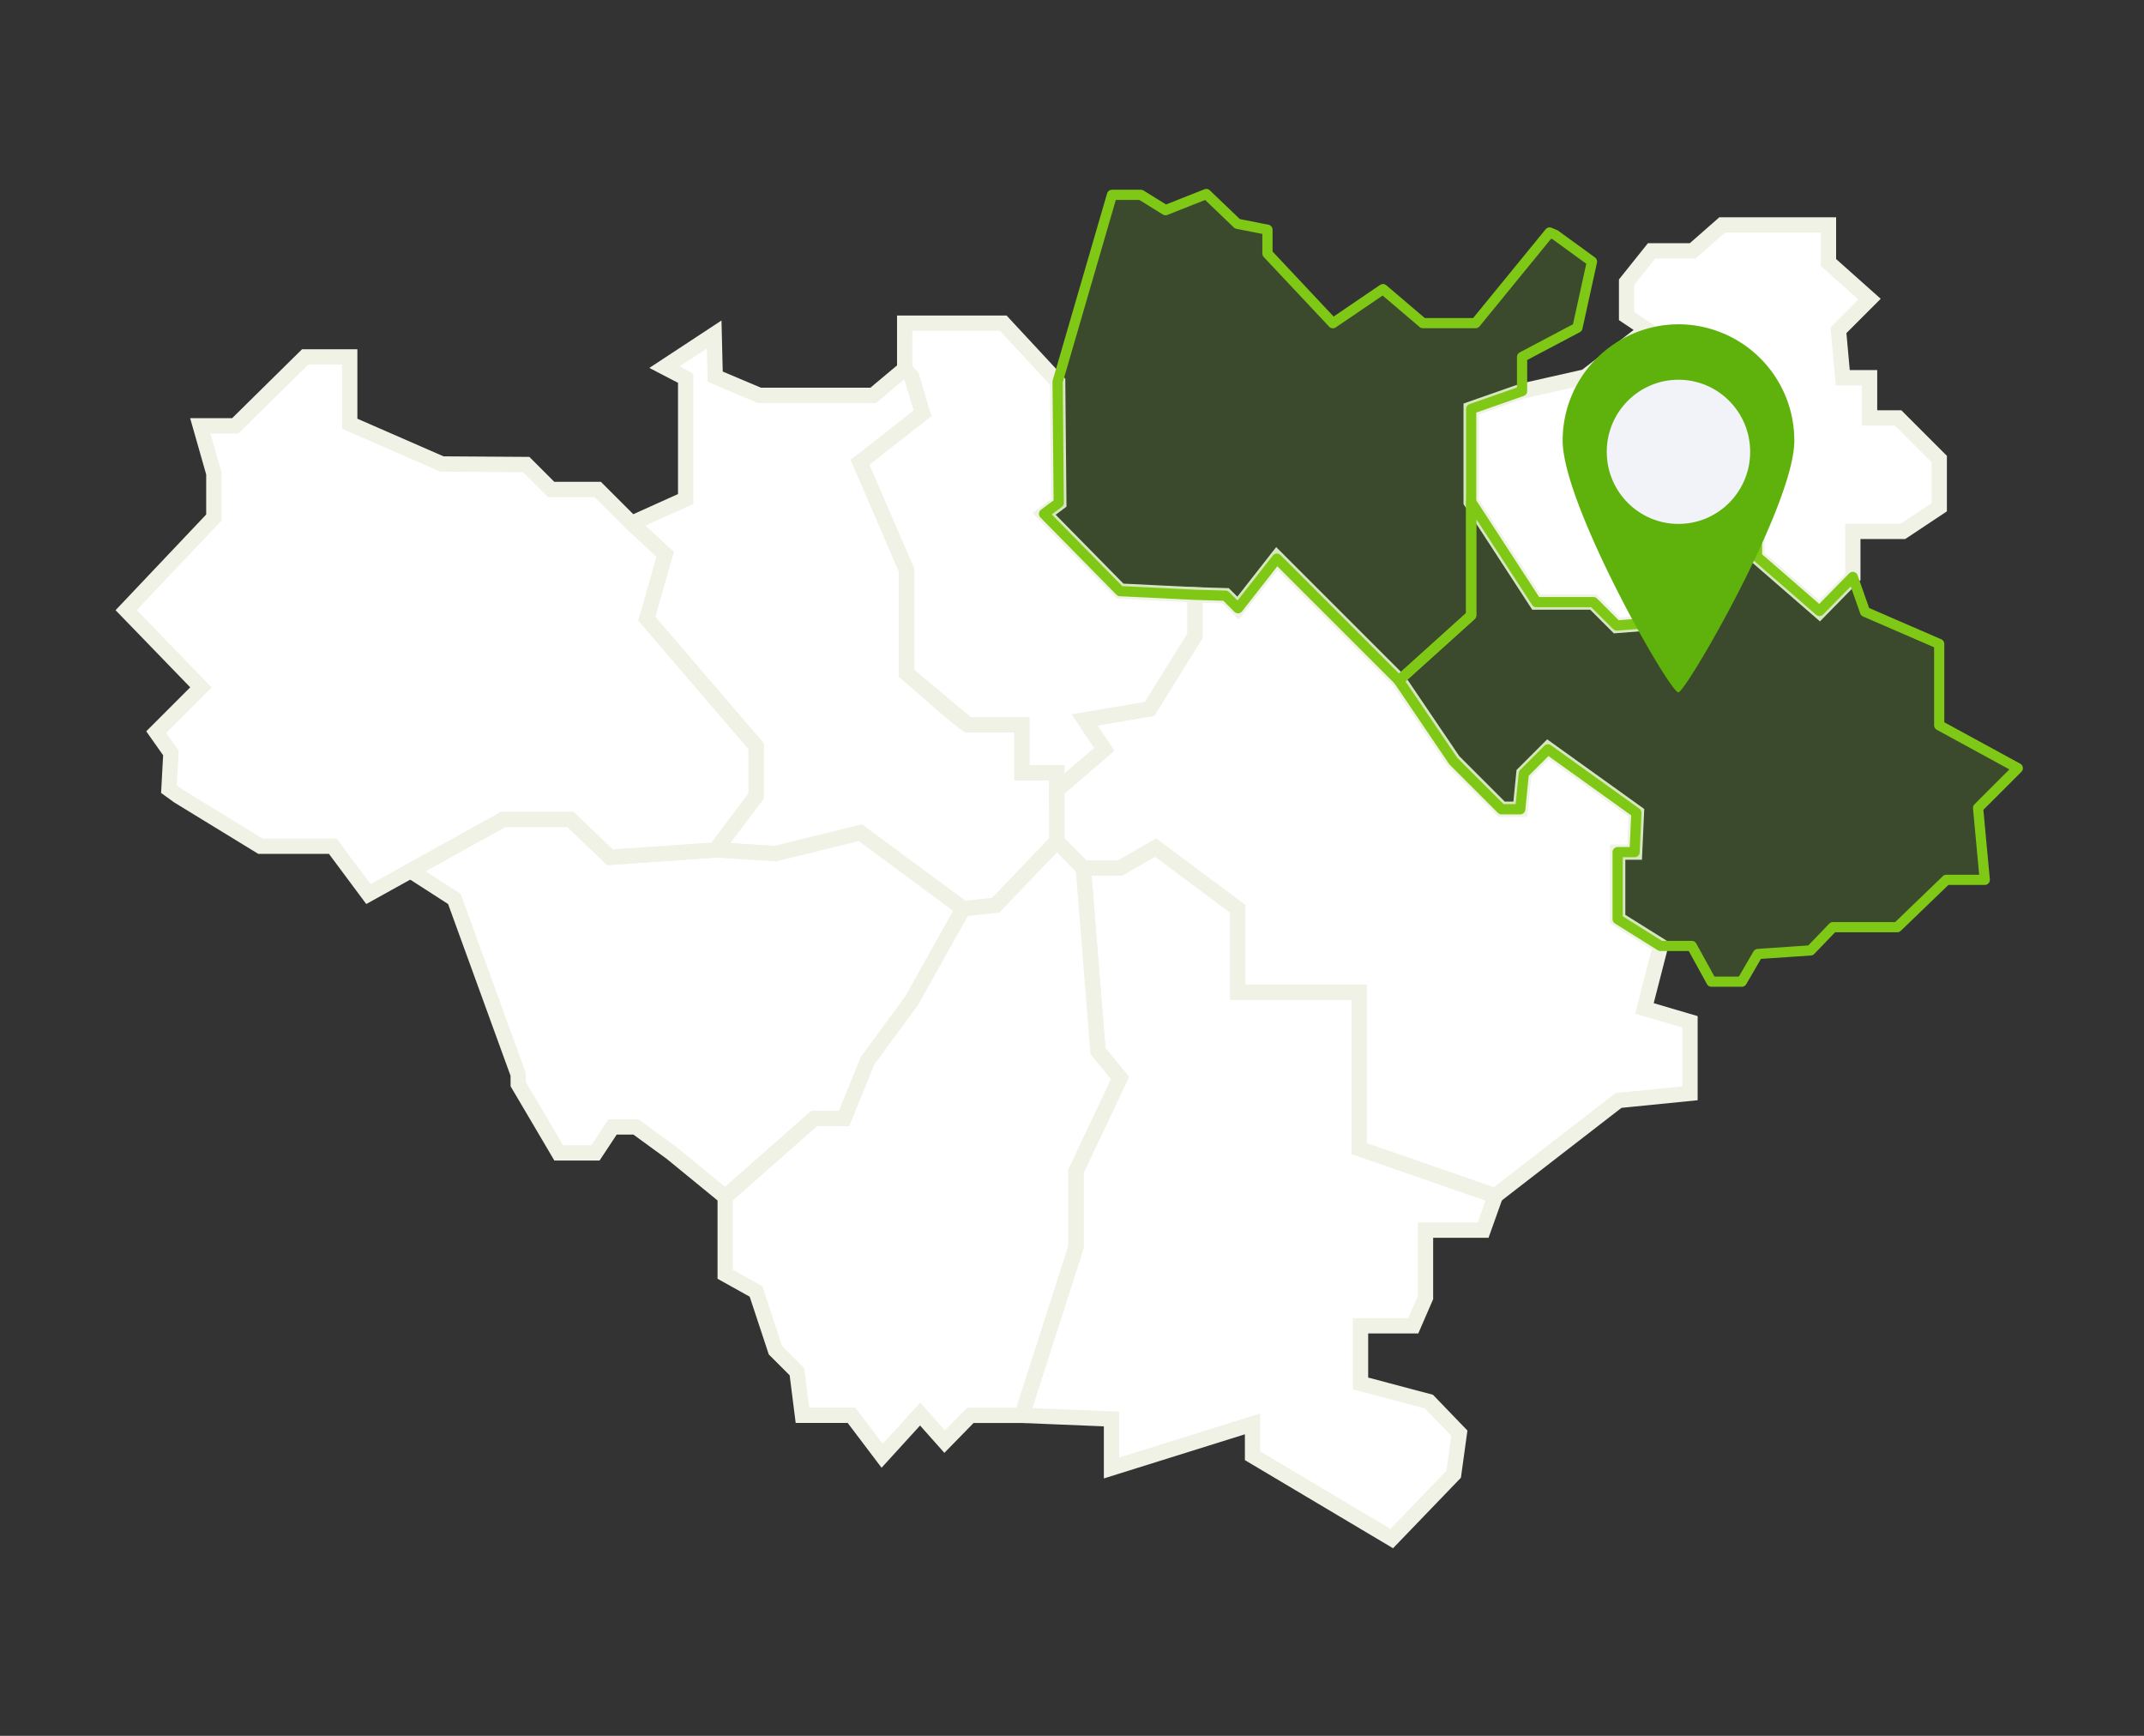
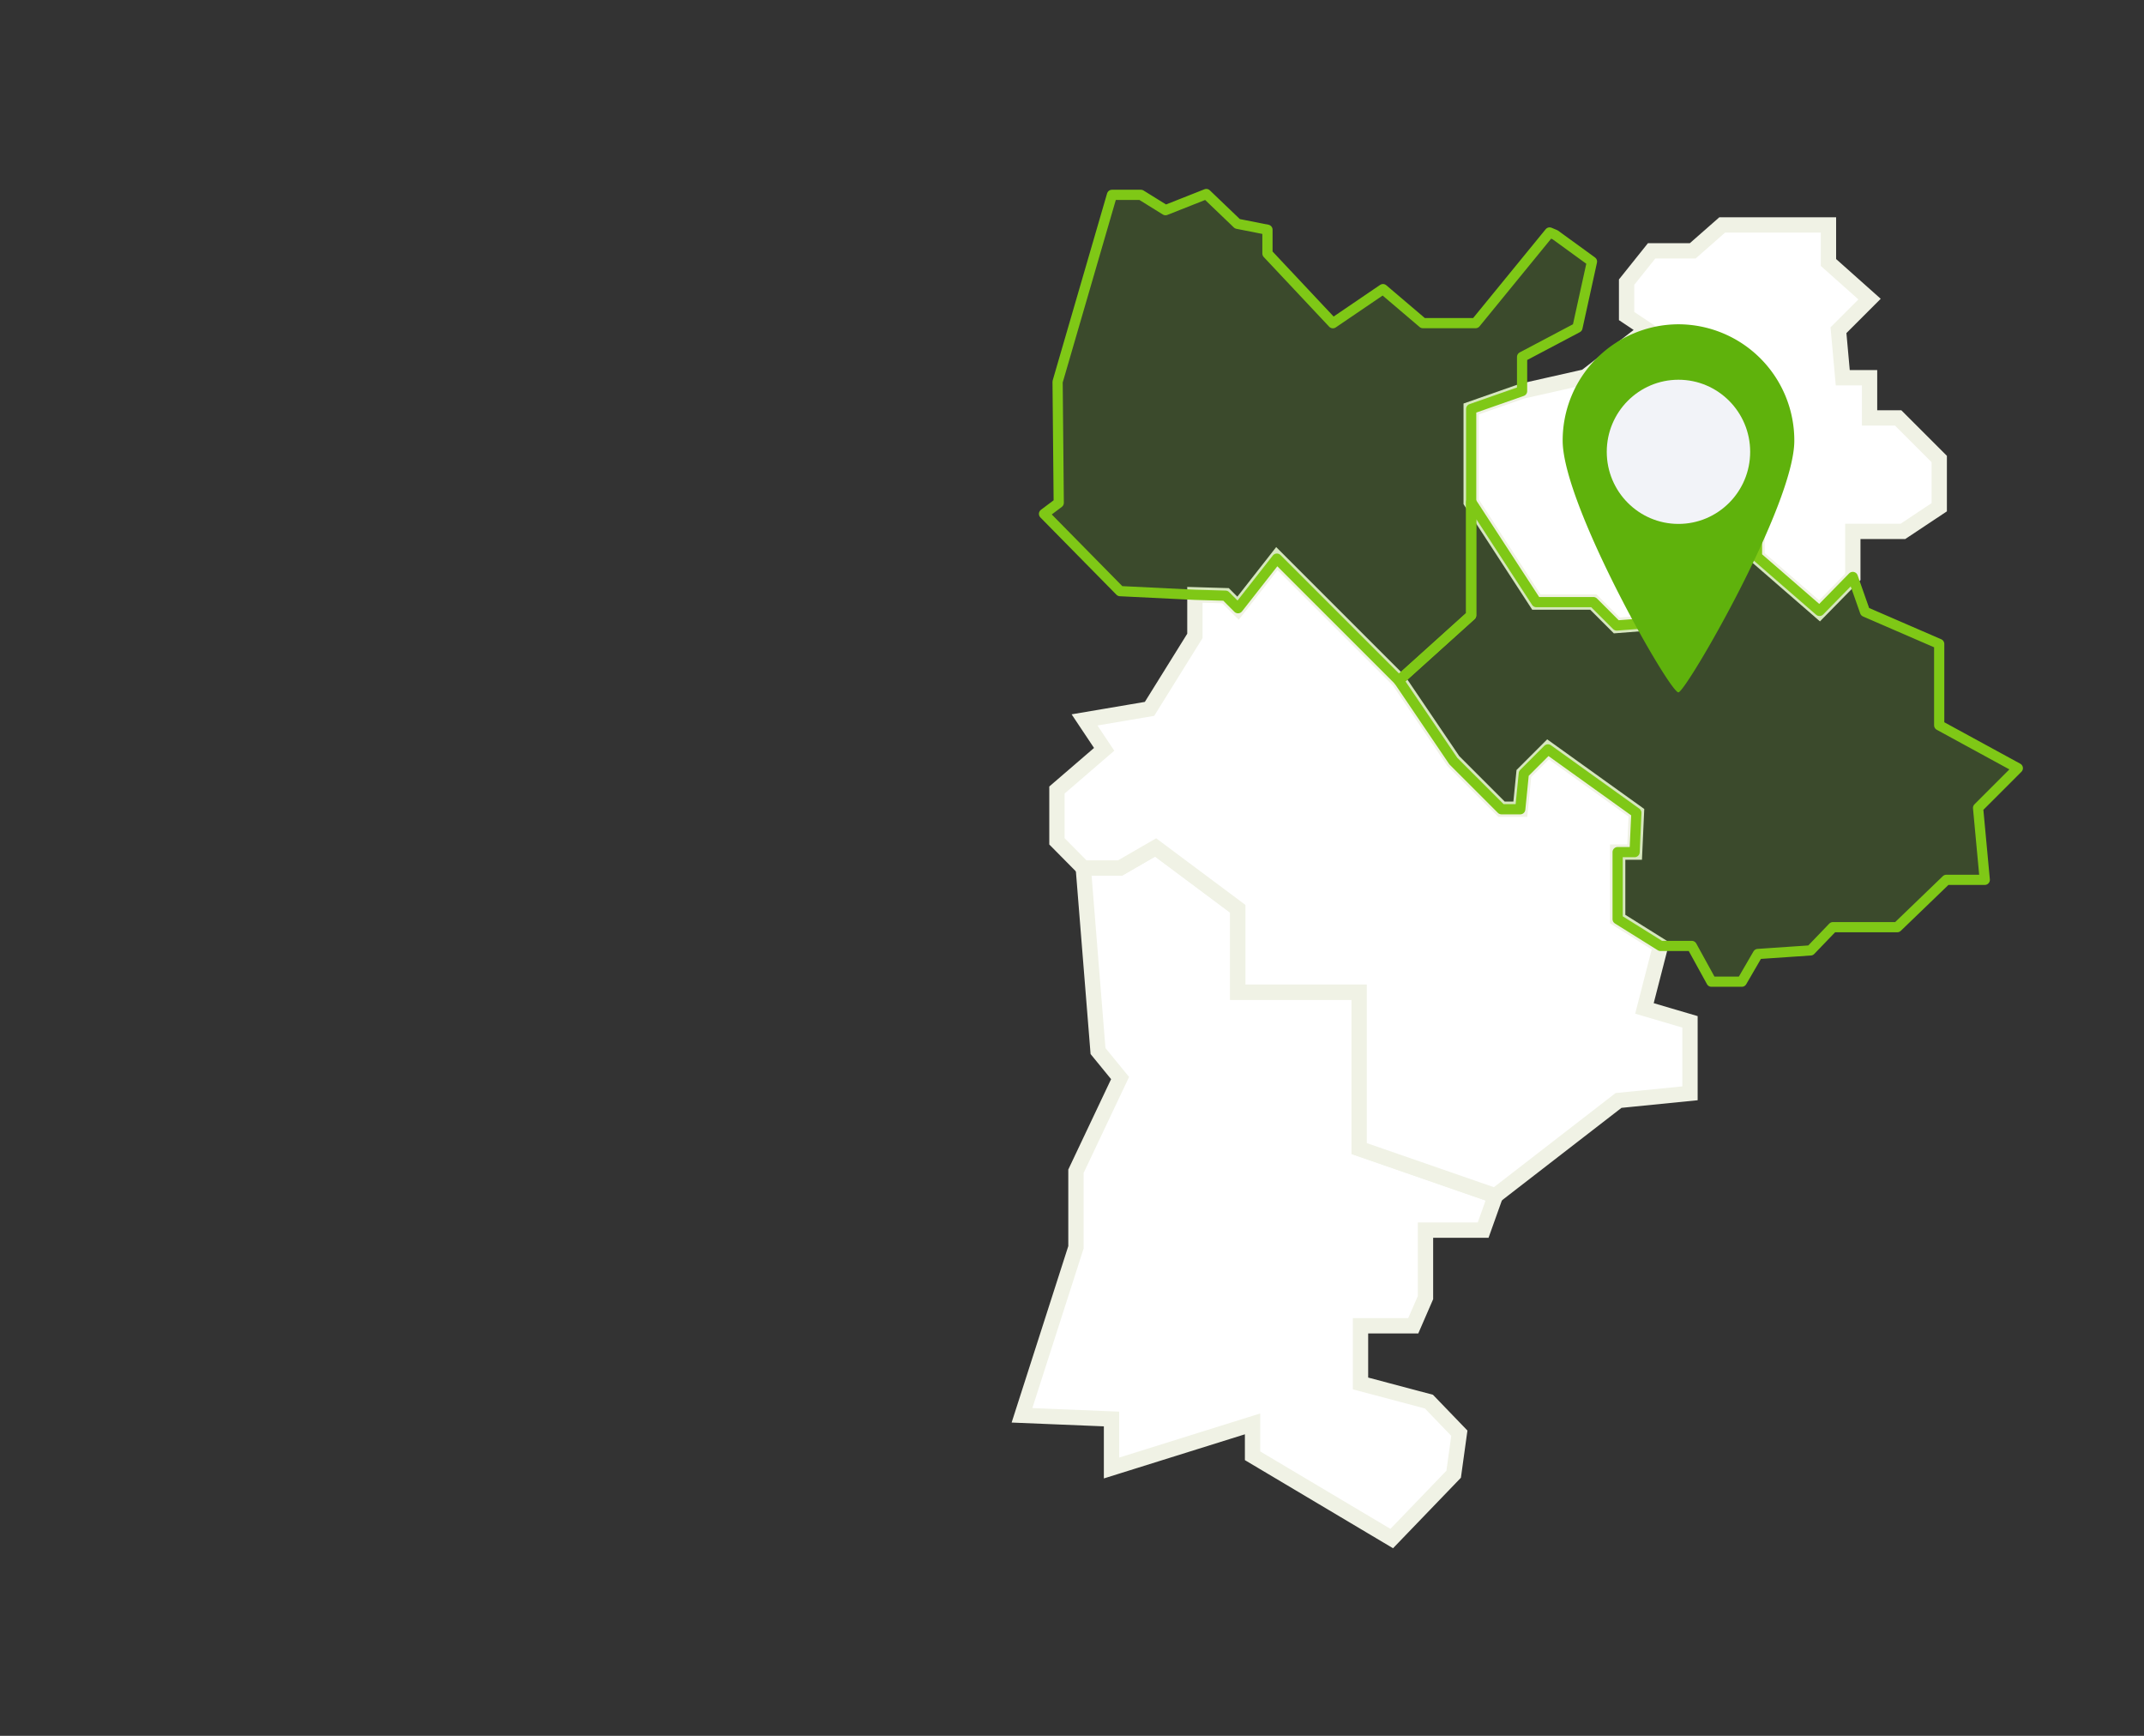
<svg xmlns="http://www.w3.org/2000/svg" width="210" height="170" viewBox="0 0 210 170">
  <rect x="0" y="0" width="210" height="170" fill="#333333" stroke="none" />
  <defs>
    <clipPath id="clip-rconfort-aix-les-bains">
      <rect width="210" height="170" />
    </clipPath>
  </defs>
  <g id="rconfort-aix-les-bains" clip-path="url(#clip-rconfort-aix-les-bains)">
    <g id="map" transform="translate(18629.984 -14725.483)">
      <path id="Tracé_692" data-name="Tracé 692" d="M198.075,139.683h-3.6l1.441,17.926,2.162,2.644-4.323,9.128v7.447l-5.285,16.455,8.768.361v4.8l13.814-4.322v3.122l13.633,8.108,6.066-6.3.556-4.019-2.98-3.092-6.7-1.779v-5.645h5.165l1.2-2.763v-6.606h5.646l1.2-3.363L221.5,167.158V151.843H209.607v-8.166l-8.047-6.006Z" transform="translate(-18718.352 14670.809)" fill="#fff" stroke="#f0f2e5" stroke-width="1.5" />
-       <path id="Tracé_693" data-name="Tracé 693" d="M133.931,34.092l1.08,3.6-6.125,4.8,4.564,10.57V63.16s5.645,5.044,6.006,5.044h5.284v4.684h3.423v6.727l-5.991,6.258-3.2.348-10.089-7.447L120.6,80.816l-5.886-.361,3.98-5.285V70.3L107.986,57.814l1.8-6.306-3.28-3.034,5.295-2.387V34.252l-2.076-1.078,4.868-3.2.1,4.132,4.327,1.83h11.15l3.079-2.579Z" transform="translate(-18674.625 14728.265)" fill="#fff" stroke="#f0f2e5" stroke-width="1.5" />
-       <path id="Tracé_694" data-name="Tracé 694" d="M70.629,156.733l-6.246-17.177-4.293-2.762,9.1-5.044h6.568l3.879,3.723,10.333-.721,5.885.361,8.288-2.042,10.089,7.447-5.045,9.008-4.324,5.885-2.282,5.646H99.635l-8.707,7.687-5.285-4.324-3.484-2.539H79.877L78.2,164.42h-3.6l-3.964-6.725Z" transform="translate(-18649.859 14673.968)" fill="#fff" stroke="#f0f2e5" stroke-width="1.5" />
-       <path id="Tracé_691" data-name="Tracé 691" d="M158.646,136.385l-5.991,6.258-3.2.348L144.413,152l-4.324,5.885-2.283,5.646h-2.943l-8.708,7.687v7.566l3.019,1.683,1.906,5.764,2.1,2.1.54,4.265h4.805l3,3.964,3.723-4.084,2.4,2.7,2.522-2.579h5.045l5.285-16.455v-7.447l4.324-9.128-2.162-2.643L161.229,139Z" transform="translate(-18685.107 14671.495)" fill="#fff" stroke="#f0f2e5" stroke-width="1.5" />
      <path id="Tracé_699" data-name="Tracé 699" d="M254.927,114.958l-1.575,6.125,4.461,1.313v7l-7,.7-12.07,9.336-13.333-4.625V119.49H213.521v-8.166l-8.047-6.006-3.484,2.012h-3.6l-2.583-2.612V99.693l4.625-3.984-1.922-2.883,6.366-1.08,4.444-7.147V80.574l3,.088,1.225,1.225,3.806-4.857,11.943,11.943,5.336,7.875,4.725,4.725h1.838l.349-3.5,2.363-2.363,8.661,6.212-.175,3.849h-1.662v6.561Z" transform="translate(-18722.266 14703.161)" fill="#fff" stroke="#f0f2e5" stroke-width="1.5" />
-       <path id="Tracé_700" data-name="Tracé 700" d="M5.479,77.684l8.048,4.924h7.086L24.1,87.295l13.212-7.327h6.569l3.879,3.723,10.332-.721,3.98-5.285V72.816L51.362,60.328l1.8-6.306-3.281-3.034-3.322-3.321H41.994l-2.439-2.44L31.3,45.174l-9.03-3.944v-6.54H17.905L11.06,41.438H7.634L8.962,46.1V50.42L.374,59.487,7.7,67.054,3.316,71.438,4.758,73.48l-.193,3.541Z" transform="translate(-18618 14725.75)" fill="#fff" stroke="#f0f2e5" stroke-width="1.5" />
      <path id="Tracé_703" data-name="Tracé 703" d="M287.772,23.254l6.211-1.4,6-4.637L298.008,15.9V12.58l2.449-3.062h4.025l2.888-2.537H317.78v3.675l4.025,3.586-3.045,3.045.42,4.654h2.625v3.937h2.8l4.025,4.024v4.724l-3.556,2.363h-4.909v4.463l-3.259,3.324-6.124-5.316V35.327H308.2l-6.343,10.5-4.812.377-2.29-2.291h-5.583L282.785,34.1V25Z" transform="translate(-18768.67 14740.534)" fill="#fff" stroke="#f0f2e5" stroke-width="1.5" />
-       <path id="Tracé_704" data-name="Tracé 704" d="M173.757,73.32l4.625-3.984-1.922-2.883,6.366-1.08,4.444-7.147V54.2l-7.327-.359L172.5,46.275l1.442-1.081-.112-11.854L168.5,27.6h-9.652v4.493l.677.731,1.08,3.6L154.48,41.23l4.564,10.57V61.89l6.006,5.045h5.284v4.684h3.423Z" transform="translate(-18700.219 14729.534)" fill="#fff" stroke="#f0f2e5" stroke-width="1.5" />
      <path id="Tracé_705" data-name="Tracé 705" d="M312.059,72.472l1.2,3.412,7.263,3.149V87l7.7,4.2-3.892,3.892.655,7.043h-3.761l-4.812,4.637h-6.3l-2.187,2.275-5.163.351-1.575,2.712h-2.974l-1.925-3.5h-3.062l-4.2-2.625V99.419h1.661l.175-3.849L282.2,89.358l-2.363,2.363-.35,3.5h-1.837L272.929,90.5l-5.336-7.875,7.087-6.388V65.122l6.386,9.814h5.583l2.29,2.291,4.813-.377,6.342-10.5h2.582v4.133L308.8,75.8Z" transform="translate(-18760.566 14709.515)" fill="rgba(95,178,12,0.18)" stroke="#7fc816" stroke-linejoin="round" stroke-width="1" />
      <path id="Tracé_706" data-name="Tracé 706" d="M243.16,4.477,246.771,7.1l-1.423,6.473-5.423,2.866v3.347l-4.987,1.749v20.21l-7.087,6.387L215.907,36.192,212.1,41.048l-1.225-1.225-3-.088-7.327-.359L193.1,31.809l1.441-1.081-.112-11.854L199.756.566h2.83L205,2.065l3.995-1.58L212.039,3.4l2.946.582v2.33l6.408,6.824L226.3,9.8l3.911,3.328h5.159l6.818-8.347.433-.53Z" transform="translate(-18720.824 14744)" fill="rgba(95,178,12,0.18)" stroke="#7fc816" stroke-linejoin="round" stroke-width="1" />
      <g id="pins" transform="translate(-18476.924 14757.242)">
        <path id="Tracé_642" data-name="Tracé 642" d="M11.344,0A11.375,11.375,0,0,1,22.689,11.405c0,6.3-10.547,24.491-11.344,24.642S0,17.7,0,11.405A11.375,11.375,0,0,1,11.344,0Z" transform="translate(0 0)" fill="#5fb20c" />
        <ellipse id="Ellipse_16" data-name="Ellipse 16" cx="7.023" cy="7.06" rx="7.023" ry="7.06" transform="translate(4.319 5.431)" fill="#f2f3f8" />
      </g>
    </g>
  </g>
</svg>